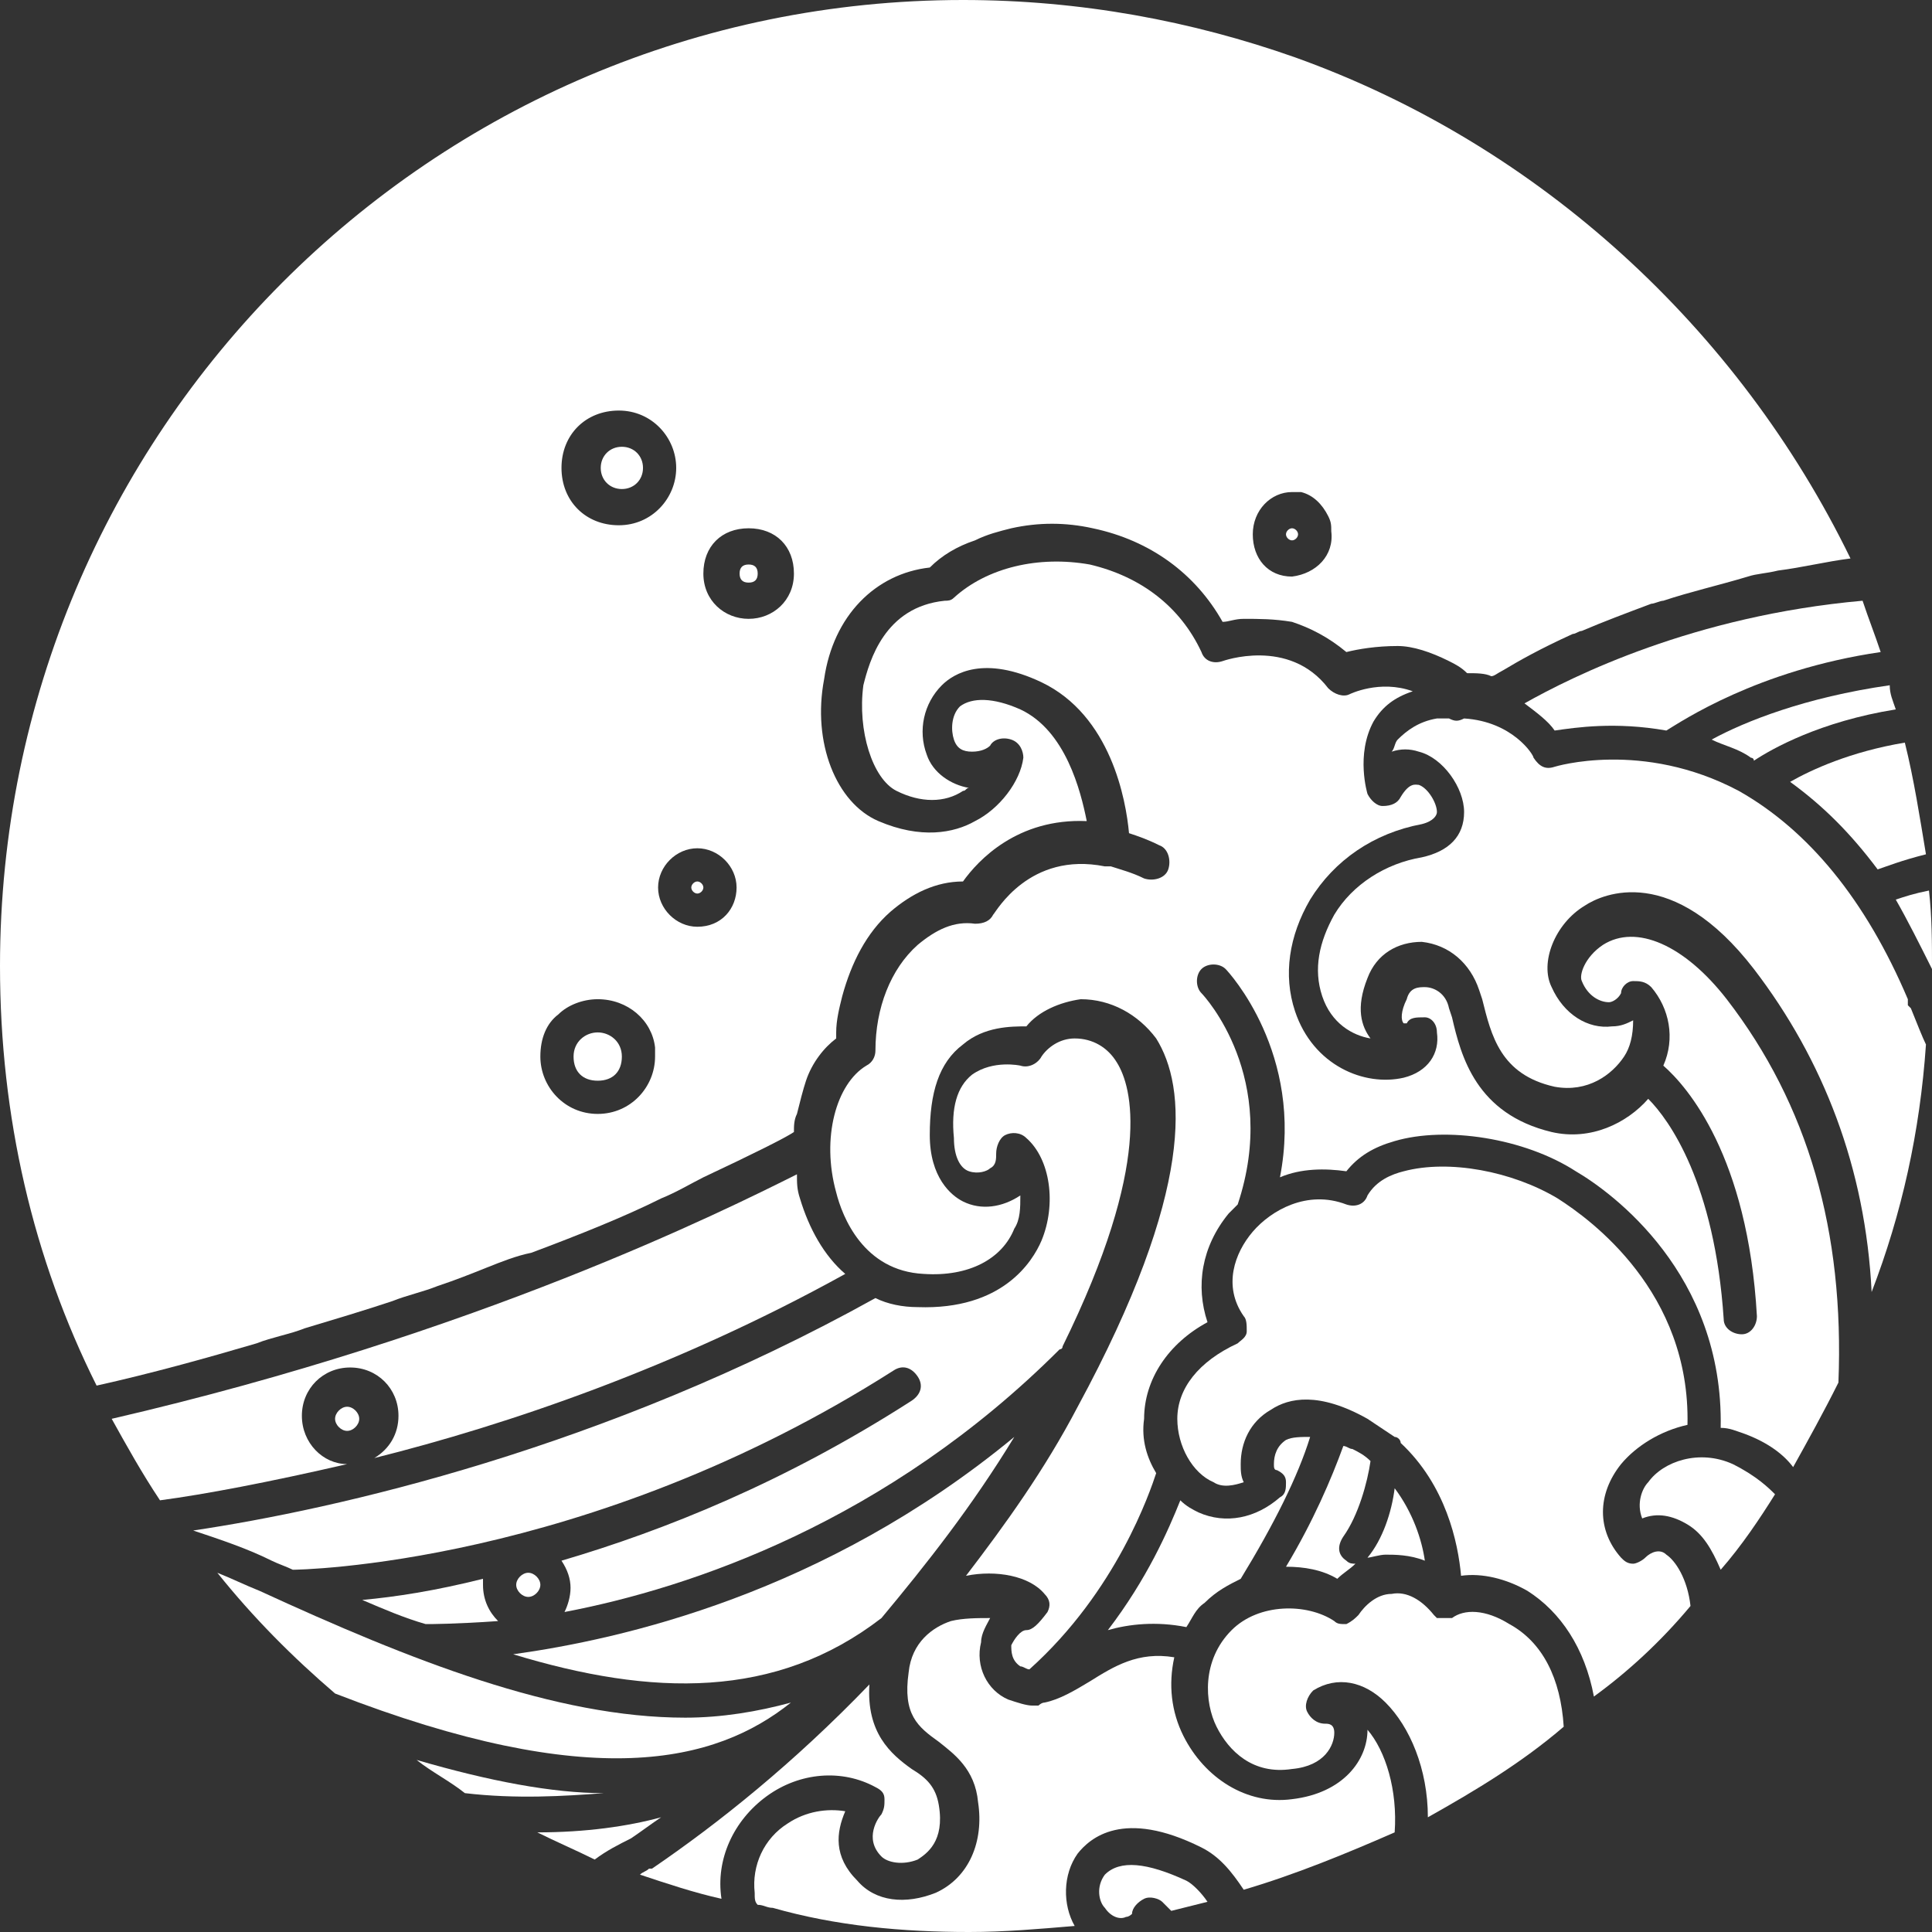
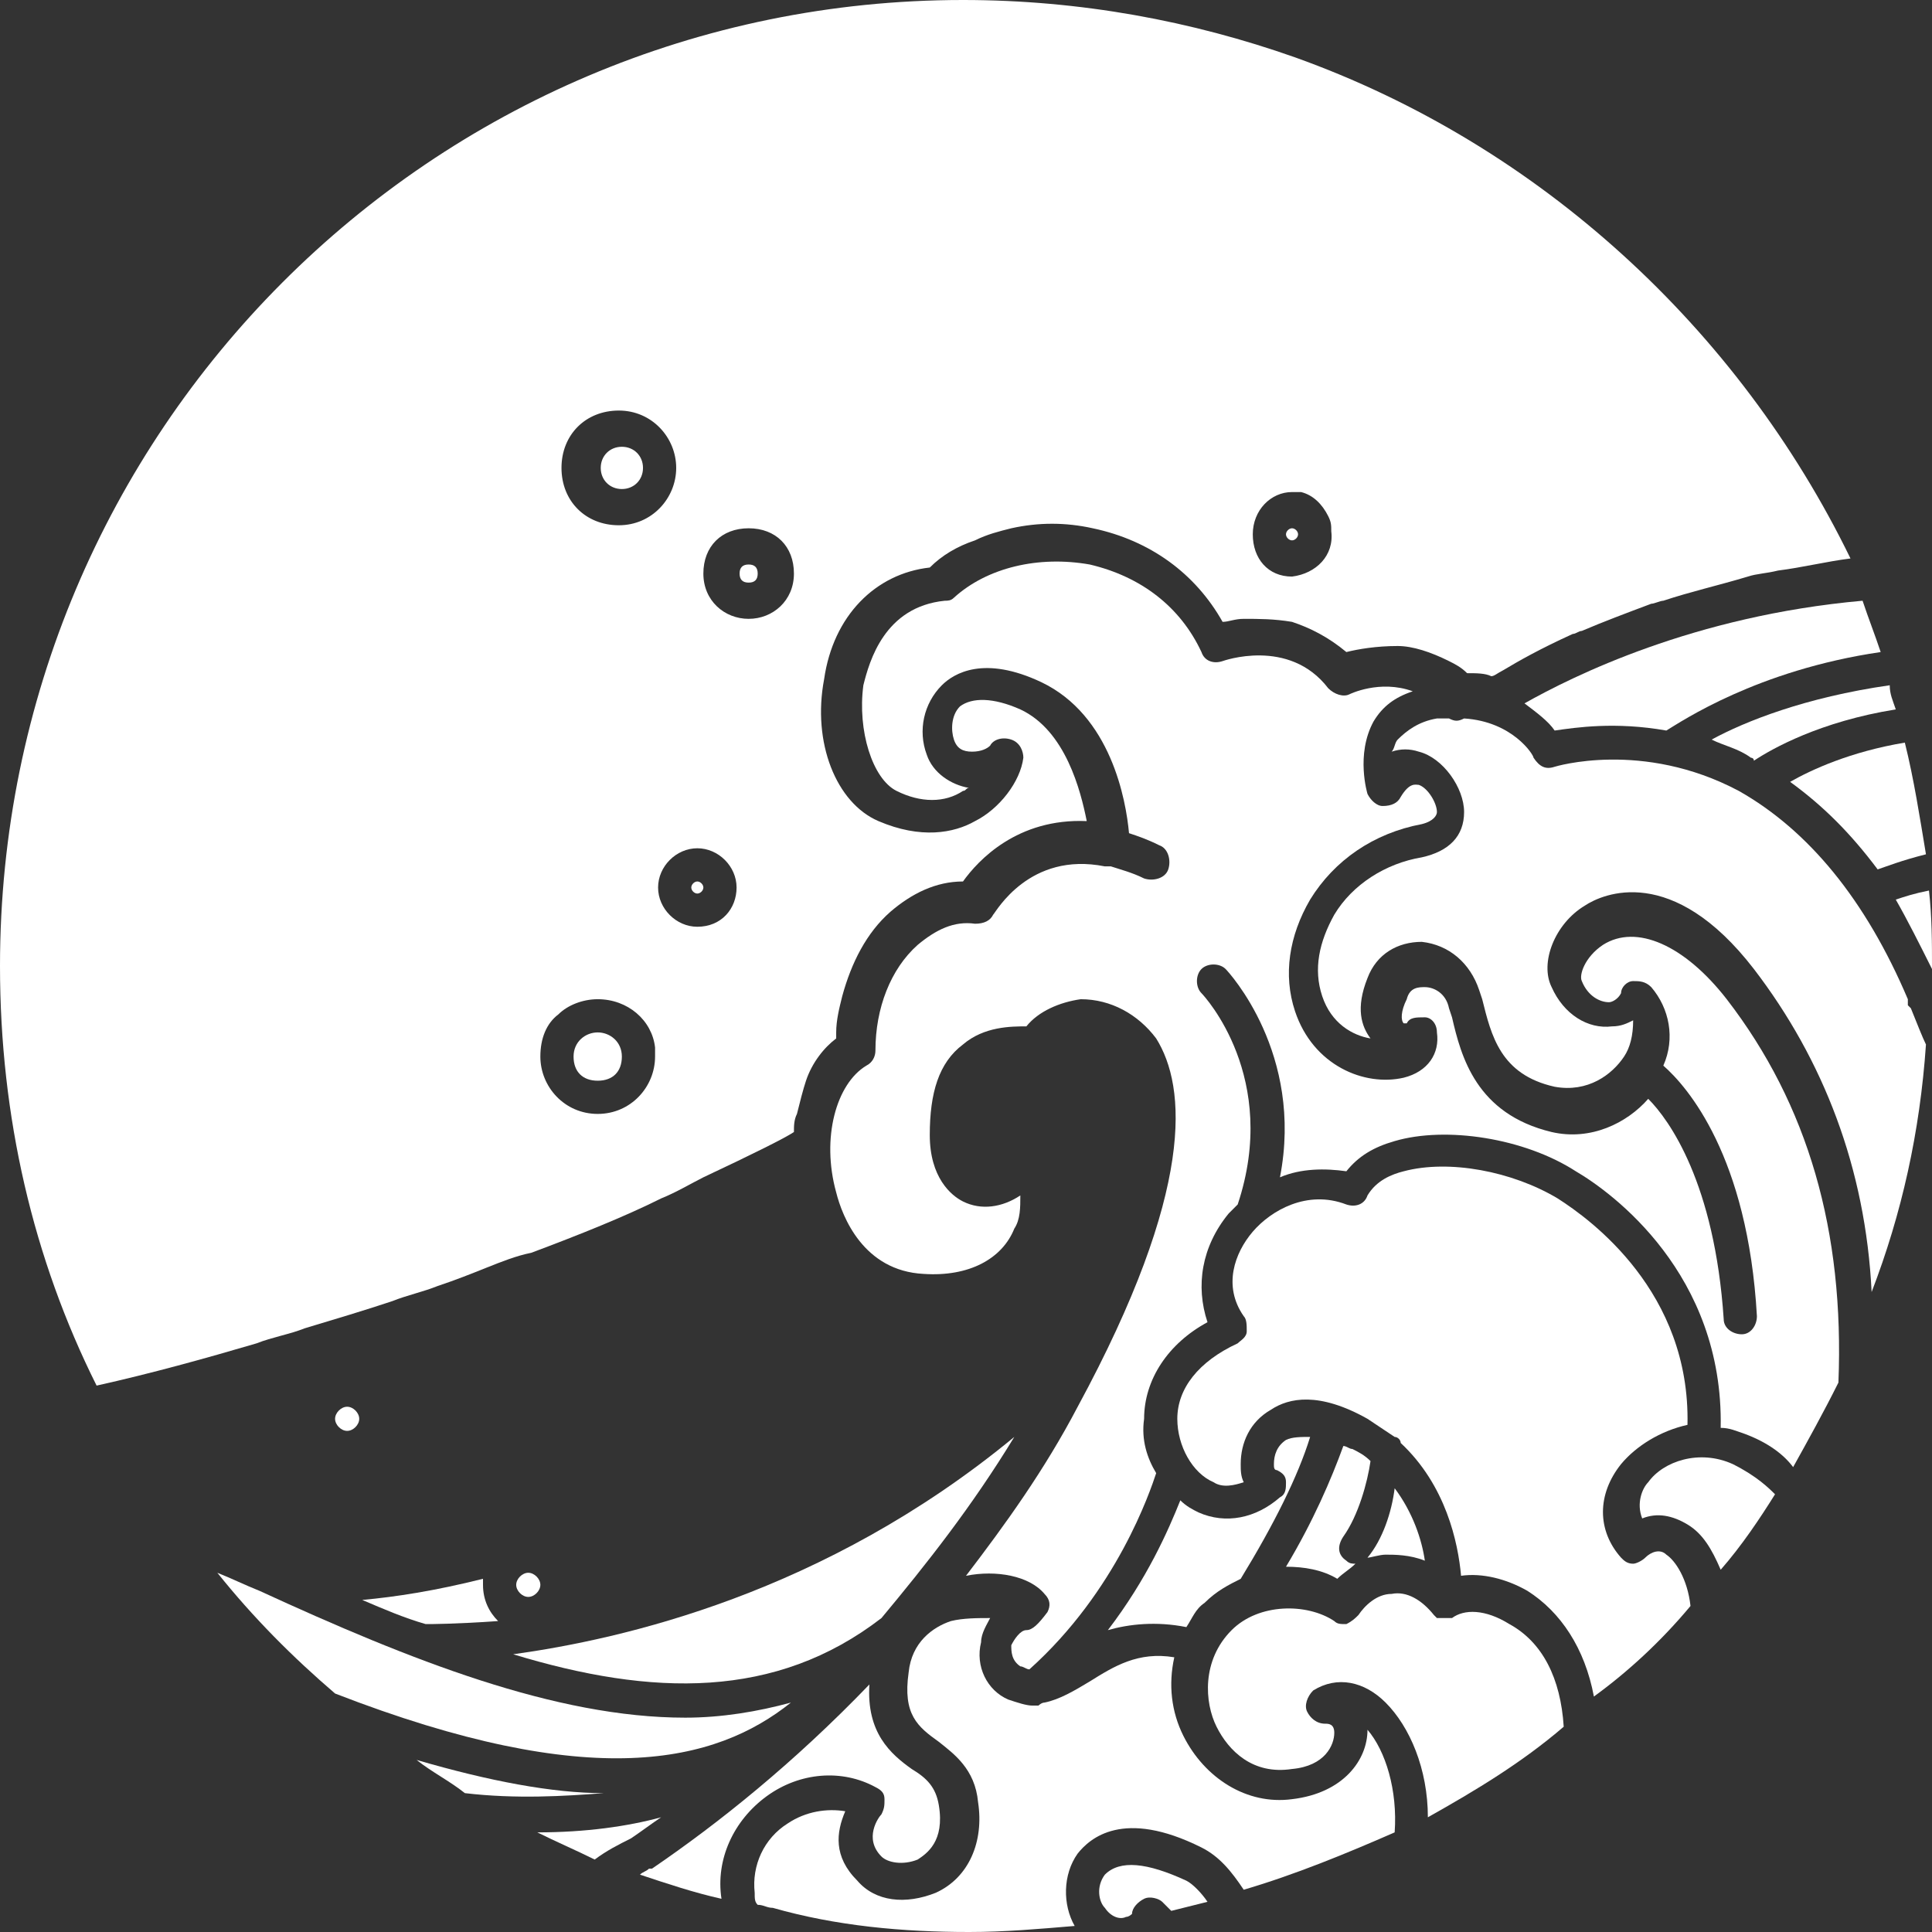
<svg xmlns="http://www.w3.org/2000/svg" version="1.1" id="Warstwa_2_00000144326726951663248300000014134010603366593152_" x="0px" y="0px" viewBox="0 0 64 64" style="enable-background:new 0 0 64 64;" xml:space="preserve">
  <rect x="0" y="0" width="64" height="64" fill="#333333" stroke="none" />
  <style type="text/css">
	.st0{fill:#FFFFFF;}
</style>
  <g id="Layer_1">
    <path class="st0" d="M57.4,48.5c-1.1-0.5-2.3-0.1-2.8,0.6c-0.2,0.2-0.4,0.7-0.2,1.2c0.5-0.2,1-0.1,1.5,0.2c0.5,0.3,0.8,0.8,1.1,1.5   c0.7-0.8,1.3-1.7,1.8-2.5C58.6,49.3,58.2,48.9,57.4,48.5L57.4,48.5L57.4,48.5z" />
    <path class="st0" d="M26.2,56.4c-1.1,0.3-2.3,0.5-3.5,0.5c-4.3,0-9.1-1.9-14.1-4.2c-0.5-0.2-0.9-0.4-1.4-0.6c1.2,1.5,2.5,2.8,3.9,4   C19.6,59.4,23.7,58.4,26.2,56.4L26.2,56.4z" />
    <path class="st0" d="M20,59.4c-1.7,0-3.8-0.4-6.2-1.1c0.5,0.4,1.1,0.7,1.6,1.1C17.1,59.6,18.7,59.5,20,59.4L20,59.4z" />
    <path class="st0" d="M57.2,33.1c-1.4-1.8-3-2.5-4.1-1.8c-0.6,0.4-0.8,1-0.7,1.2c0.2,0.5,0.6,0.7,0.9,0.7c0.1,0,0.3-0.1,0.4-0.3   c0-0.2,0.2-0.4,0.4-0.4s0.4,0,0.6,0.2c0.6,0.7,0.8,1.7,0.4,2.6c0.8,0.7,2.8,3,3.1,8.3c0,0.3-0.2,0.6-0.5,0.6h0   c-0.3,0-0.6-0.2-0.6-0.5c-0.3-4.5-1.8-6.6-2.5-7.3c-0.7,0.8-1.9,1.4-3.2,1.1c-2.5-0.6-3-2.5-3.3-3.8l-0.1-0.3   c-0.1-0.5-0.5-0.7-0.8-0.7c-0.2,0-0.5,0-0.6,0.4c-0.2,0.4-0.2,0.7-0.1,0.8l0.1,0c0.1-0.2,0.3-0.2,0.6-0.2c0.2,0,0.4,0.2,0.4,0.5   c0.1,0.7-0.3,1.3-1.1,1.5c-1.3,0.3-3-0.4-3.6-2.2c-0.4-1.2-0.2-2.5,0.5-3.7c0.8-1.3,2.1-2.2,3.7-2.5c0.4-0.1,0.5-0.3,0.5-0.4   c0-0.3-0.3-0.8-0.6-0.9c-0.1,0-0.3-0.1-0.6,0.4c-0.1,0.2-0.3,0.3-0.6,0.3c-0.2,0-0.4-0.2-0.5-0.4c0,0-0.4-1.3,0.2-2.4   c0.3-0.5,0.7-0.8,1.3-1c-1.1-0.4-2.1,0.1-2.1,0.1c-0.2,0.1-0.5,0-0.7-0.2c-1.3-1.7-3.5-0.9-3.5-0.9c-0.3,0.1-0.6,0-0.7-0.3   c-0.7-1.5-2-2.5-3.7-2.9c-1.7-0.3-3.4,0.1-4.5,1.1c-0.1,0.1-0.2,0.1-0.3,0.1c-2,0.2-2.5,2-2.7,2.8c-0.2,1.5,0.3,3.1,1.1,3.5   c0.8,0.4,1.6,0.4,2.2,0c0.1,0,0.1-0.1,0.2-0.1c-0.6-0.1-1.2-0.5-1.4-1.1c-0.3-0.8-0.1-1.7,0.5-2.3c0.4-0.4,1.4-1,3.3-0.1   c2.3,1.1,2.8,3.9,2.9,5c0.3,0.1,0.6,0.2,1,0.4c0.3,0.1,0.4,0.5,0.3,0.8c-0.1,0.3-0.5,0.4-0.8,0.3c-0.4-0.2-0.8-0.3-1.1-0.4   c-0.1,0-0.1,0-0.2,0c-2.5-0.5-3.6,1.5-3.7,1.6c-0.1,0.2-0.3,0.3-0.6,0.3c-0.7-0.1-1.3,0.2-1.9,0.7c-0.9,0.8-1.4,2.1-1.4,3.5   c0,0.2-0.1,0.4-0.3,0.5c-1,0.6-1.5,2.4-1,4.2c0.2,0.8,0.9,2.6,2.9,2.7c1.5,0.1,2.6-0.5,3-1.5c0.2-0.3,0.2-0.7,0.2-1.1l0,0   c-0.6,0.4-1.3,0.5-1.9,0.2c-0.4-0.2-1.1-0.8-1.1-2.2c0-1.4,0.3-2.4,1.1-3c0.7-0.6,1.6-0.6,2.1-0.6c0.4-0.5,1.1-0.8,1.8-0.9   c1,0,1.9,0.5,2.5,1.3c1,1.6,1.3,5-2.6,12.2c-1.1,2.1-2.4,3.9-3.7,5.6c1-0.2,2.1,0,2.6,0.6c0.2,0.2,0.2,0.4,0.1,0.6   C34.4,53.8,34.2,54,34,54c-0.2,0-0.4,0.3-0.5,0.5c0,0.2,0,0.5,0.3,0.7c0.1,0,0.2,0.1,0.3,0.1c2.9-2.6,4-5.9,4.2-6.5   c-0.3-0.5-0.5-1.1-0.4-1.8c0-1.3,0.8-2.5,2.1-3.2c-0.4-1.2-0.2-2.5,0.7-3.6c0.1-0.1,0.2-0.2,0.3-0.3c1.4-4.2-1.1-6.9-1.2-7   c-0.2-0.2-0.2-0.6,0-0.8c0.2-0.2,0.6-0.2,0.8,0c0.1,0.1,2.6,2.8,1.8,6.9c0.7-0.3,1.5-0.3,2.2-0.2c0.4-0.5,0.9-0.8,1.6-1   c1.7-0.5,4.3-0.1,6,1c1.2,0.7,4.9,3.4,4.8,8.5c0.3,0,0.5,0.1,0.8,0.2c0.8,0.3,1.3,0.7,1.6,1.1c0.5-0.9,1-1.8,1.5-2.8   C61.1,40.8,59.9,36.6,57.2,33.1L57.2,33.1L57.2,33.1z" />
    <path class="st0" d="M56,53.2c-0.1-0.9-0.5-1.5-0.8-1.7c-0.2-0.2-0.5-0.1-0.7,0.1c-0.1,0.1-0.3,0.2-0.4,0.2c-0.2,0-0.3-0.1-0.4-0.2   c-0.8-0.9-0.8-2.1,0-3.1c0.5-0.6,1.3-1.1,2.2-1.3c0.1-4.4-3.2-6.8-4.3-7.5c-1.5-0.9-3.6-1.3-5.1-0.9c-0.4,0.1-0.9,0.3-1.2,0.8   c-0.1,0.3-0.4,0.4-0.7,0.3c-1.3-0.5-2.5,0.2-3.1,0.9c-0.6,0.7-1,1.8-0.3,2.8c0.1,0.1,0.1,0.3,0.1,0.5s-0.2,0.3-0.3,0.4   C39.7,45.1,39,46,39,47c0,0.9,0.5,1.8,1.2,2.1c0.3,0.2,0.7,0.1,1,0c-0.1-0.2-0.1-0.4-0.1-0.6c0-0.7,0.3-1.4,1-1.8   c0.6-0.4,1.6-0.6,3.2,0.3c0.3,0.2,0.6,0.4,0.9,0.6c0.1,0,0.2,0.1,0.2,0.2c1.5,1.4,1.9,3.3,2,4.4c0.7-0.1,1.5,0.1,2.2,0.5   c1.1,0.7,1.9,1.9,2.2,3.5C53.9,55.4,55,54.4,56,53.2L56,53.2L56,53.2z" />
-     <path class="st0" d="M11.5,48.5c-0.8,0-1.5-0.7-1.5-1.6s0.7-1.6,1.6-1.6s1.6,0.7,1.6,1.6c0,0.6-0.3,1.1-0.8,1.4   c4.4-1.1,10-3,15.6-6.1c-0.7-0.6-1.2-1.5-1.5-2.5c-0.1-0.3-0.1-0.5-0.1-0.8C24,40.1,15.8,44.2,3.7,47c0.5,0.9,1,1.8,1.6,2.7   C6.8,49.5,8.9,49.1,11.5,48.5z" />
    <path class="st0" d="M50,53.8c-0.8-0.5-1.5-0.5-1.9-0.2c0,0,0,0,0,0c0,0-0.1,0-0.1,0c0,0-0.1,0-0.1,0h-0.1c0,0-0.1,0-0.1,0   c0,0,0,0-0.1,0c0,0-0.1-0.1-0.1-0.1c0,0,0,0,0,0l0,0c-0.4-0.5-0.9-0.8-1.4-0.7c-0.5,0-0.9,0.4-1.1,0.7c-0.1,0.1-0.2,0.2-0.4,0.3   c-0.2,0-0.3,0-0.4-0.1c-0.9-0.6-2.5-0.6-3.4,0.3c-1,1-0.9,2.4-0.5,3.2c0.4,0.8,1.2,1.6,2.5,1.4c1.1-0.1,1.4-0.8,1.4-1.2   c0-0.3-0.2-0.3-0.3-0.3c-0.3,0-0.5-0.2-0.6-0.4c-0.1-0.2,0-0.5,0.2-0.7c0.8-0.5,1.7-0.3,2.4,0.4c0.8,0.8,1.4,2.2,1.4,3.8   c1.6-0.9,3.1-1.8,4.5-3C51.7,55.6,51.1,54.4,50,53.8L50,53.8L50,53.8z" />
    <path class="st0" d="M20.9,60.9c0.3-0.2,0.7-0.5,1-0.7c-1.1,0.3-2.5,0.5-4.1,0.5h0c0.6,0.3,1.3,0.6,1.9,0.9   C20.1,61.3,20.5,61.1,20.9,60.9z" />
    <path class="st0" d="M25.4,59.5c1.1-0.8,2.5-0.9,3.6-0.3c0.2,0.1,0.3,0.2,0.3,0.4c0,0.2,0,0.3-0.1,0.5c-0.1,0.1-0.6,0.8,0,1.4   c0.2,0.2,0.7,0.3,1.2,0.1c0.3-0.2,0.9-0.6,0.7-1.8c-0.1-0.6-0.4-0.9-0.9-1.2c-0.7-0.5-1.5-1.2-1.4-2.8c-2.5,2.6-5,4.6-7.2,6.1   c0,0,0,0,0,0s0,0-0.1,0c-0.1,0.1-0.2,0.1-0.3,0.2c0.9,0.3,1.8,0.6,2.7,0.8C23.7,61.6,24.3,60.3,25.4,59.5L25.4,59.5L25.4,59.5z" />
    <path class="st0" d="M39.3,53.9c0.2-0.3,0.3-0.6,0.6-0.8c0.4-0.4,0.8-0.6,1.2-0.8c1.1-1.8,1.9-3.4,2.3-4.7c-0.3,0-0.6,0-0.8,0.1   c-0.3,0.2-0.4,0.5-0.4,0.8c0,0.1,0,0.2,0.1,0.2c0.2,0.1,0.3,0.2,0.3,0.4c0,0.2,0,0.4-0.2,0.5c-0.8,0.7-1.8,0.9-2.7,0.5   c-0.2-0.1-0.4-0.2-0.6-0.4c-0.4,1-1.1,2.6-2.4,4.3C37.4,53.8,38.3,53.7,39.3,53.9L39.3,53.9L39.3,53.9z" />
    <path class="st0" d="M11.9,47c0-0.2-0.2-0.4-0.4-0.4s-0.4,0.2-0.4,0.4s0.2,0.4,0.4,0.4S11.9,47.2,11.9,47z" />
    <path class="st0" d="M8.5,44.5c0.5-0.2,1.1-0.3,1.6-0.5c1-0.3,2-0.6,2.9-0.9c0.5-0.2,1-0.3,1.5-0.5c0.6-0.2,1.1-0.4,1.6-0.6   c0.5-0.2,1-0.4,1.5-0.5c1.6-0.6,3.1-1.2,4.3-1.8c0.5-0.2,1-0.5,1.4-0.7c1.7-0.8,2.7-1.3,3-1.5c0-0.2,0-0.4,0.1-0.6   c0.1-0.4,0.2-0.8,0.3-1.1c0.2-0.6,0.6-1.1,1-1.4c0,0,0-0.1,0-0.2c0-0.4,0.1-0.8,0.2-1.2c0.3-1.1,0.8-2.1,1.6-2.8   c0.7-0.6,1.5-1,2.4-1c0.5-0.7,1.8-2.1,4.1-2c-0.2-1-0.7-3-2.2-3.7c-0.9-0.4-1.6-0.4-2-0.1c-0.3,0.3-0.3,0.8-0.2,1.1   c0.1,0.3,0.3,0.4,0.6,0.4c0.3,0,0.5-0.1,0.6-0.2c0.1-0.2,0.4-0.3,0.7-0.2c0.3,0.1,0.4,0.4,0.4,0.6c-0.1,0.8-0.8,1.7-1.6,2.1   c-0.7,0.4-1.8,0.6-3.2,0c-1.4-0.6-2.2-2.6-1.8-4.7c0.3-2.1,1.7-3.5,3.5-3.7c0.4-0.4,0.9-0.7,1.5-0.9c0.4-0.2,0.8-0.3,1.2-0.4   c0.9-0.2,1.8-0.2,2.7,0c1.9,0.4,3.4,1.5,4.3,3.1c0.2,0,0.4-0.1,0.7-0.1c0.5,0,1,0,1.6,0.1c0.6,0.2,1.2,0.5,1.8,1   c0.4-0.1,1-0.2,1.7-0.2c0.5,0,1.1,0.2,1.7,0.5c0.2,0.1,0.4,0.2,0.6,0.4c0.3,0,0.6,0,0.8,0.1c0.1,0,0.2-0.1,0.4-0.2   c0.5-0.3,1.2-0.7,2.3-1.2c0.1,0,0.2-0.1,0.3-0.1c0.7-0.3,1.5-0.6,2.3-0.9c0.1,0,0.3-0.1,0.4-0.1c0.9-0.3,1.8-0.5,2.8-0.8   c0.3-0.1,0.6-0.1,1-0.2c0.8-0.1,1.6-0.3,2.4-0.4C57.6,10.9,51,4.8,42.9,1.9C39.5,0.7,35.8,0,31.9,0C14.3,0,0,14.3,0,32   c0,5,1.1,9.7,3.2,13.9C5,45.5,6.8,45,8.5,44.5L8.5,44.5z M22.4,15.5c0,1-0.8,1.9-1.9,1.9s-1.9-0.8-1.9-1.9s0.8-1.9,1.9-1.9   S22.4,14.5,22.4,15.5z M19.8,36.9c-1.1,0-1.9-0.9-1.9-1.9c0-0.6,0.2-1.1,0.6-1.4c0.3-0.3,0.8-0.5,1.3-0.5c1,0,1.8,0.7,1.9,1.6   c0,0.1,0,0.2,0,0.3C21.7,36,20.9,36.9,19.8,36.9z M23.1,30.7c-0.7,0-1.3-0.6-1.3-1.3s0.6-1.3,1.3-1.3s1.3,0.6,1.3,1.3   S23.9,30.7,23.1,30.7z M24.8,20.5c-0.8,0-1.5-0.6-1.5-1.5s0.6-1.5,1.5-1.5s1.5,0.6,1.5,1.5S25.6,20.5,24.8,20.5z M42.8,19.1   c-0.8,0-1.3-0.6-1.3-1.4s0.6-1.4,1.3-1.4c0.1,0,0.2,0,0.3,0c0.4,0.1,0.7,0.4,0.9,0.8c0.1,0.2,0.1,0.3,0.1,0.5   C44.2,18.4,43.6,19,42.8,19.1L42.8,19.1L42.8,19.1z" />
    <path class="st0" d="M45.3,51.6C45.3,51.6,45.3,51.7,45.3,51.6c0.1,0,0.4-0.1,0.6-0.1c0.3,0,0.8,0,1.3,0.2c-0.1-0.7-0.4-1.6-1-2.4   C46.1,50.1,45.8,51,45.3,51.6z" />
    <path class="st0" d="M42.8,17.5c-0.1,0-0.2,0.1-0.2,0.2s0.1,0.2,0.2,0.2s0.2-0.1,0.2-0.2S42.9,17.5,42.8,17.5z" />
    <path class="st0" d="M24.8,18.7c-0.2,0-0.3,0.1-0.3,0.3s0.1,0.3,0.3,0.3s0.3-0.1,0.3-0.3S25,18.7,24.8,18.7z" />
    <path class="st0" d="M44.5,47.9c-0.4,1.1-1,2.5-1.9,4c0.6,0,1.2,0.1,1.7,0.4c0.2-0.2,0.4-0.3,0.6-0.5h0c-0.1,0-0.2,0-0.3-0.1   c-0.3-0.2-0.3-0.5-0.1-0.8c0.5-0.7,0.8-1.8,0.9-2.5c-0.2-0.2-0.4-0.3-0.6-0.4C44.7,48,44.6,47.9,44.5,47.9L44.5,47.9L44.5,47.9z" />
-     <path class="st0" d="M6.4,50.7c0.9,0.3,1.8,0.6,2.6,1c0.2,0.1,0.5,0.2,0.7,0.3h0c0.1,0,9.7-0.1,19.9-6.6c0.3-0.2,0.6-0.1,0.8,0.2   s0.1,0.6-0.2,0.8c-4.2,2.7-8.2,4.3-11.6,5.3c0.2,0.3,0.3,0.6,0.3,0.9c0,0.3-0.1,0.6-0.2,0.8c4.2-0.8,10.7-3,16.4-8.7   c0,0,0.1,0,0.1-0.1c3-6.1,2.3-8.6,1.8-9.4c-0.3-0.5-0.8-0.8-1.4-0.8c-0.5,0-0.9,0.3-1.1,0.6c-0.1,0.2-0.4,0.4-0.7,0.3   c0,0-0.9-0.2-1.6,0.3c-0.5,0.4-0.7,1.1-0.6,2.1c0,0.6,0.2,1,0.5,1.1c0.3,0.1,0.6,0,0.7-0.1c0.2-0.1,0.2-0.3,0.2-0.5   c0-0.2,0.1-0.5,0.3-0.6c0.2-0.1,0.5-0.1,0.7,0.1c0.8,0.7,1,2.2,0.5,3.4c-0.3,0.7-1.3,2.3-4.1,2.2c-0.5,0-1-0.1-1.4-0.3   C20,48,11.1,50,6.4,50.7L6.4,50.7L6.4,50.7z" />
    <path class="st0" d="M23.1,29.2c-0.1,0-0.2,0.1-0.2,0.2s0.1,0.2,0.2,0.2s0.2-0.1,0.2-0.2S23.2,29.2,23.1,29.2z" />
    <path class="st0" d="M29.2,53.6c1.5-1.8,3-3.7,4.4-6c-6.3,5.2-13,6.7-16.6,7.2C21.6,56.2,25.7,56.3,29.2,53.6z" />
    <path class="st0" d="M12,53c0.7,0.3,1.4,0.6,2.1,0.8c0,0,0.1,0,0.1,0c0,0,0.9,0,2.3-0.1c-0.3-0.3-0.5-0.7-0.5-1.2   c0-0.1,0-0.1,0-0.2C14.4,52.7,13.1,52.9,12,53L12,53L12,53z" />
    <path class="st0" d="M17.5,52.1c-0.2,0-0.4,0.2-0.4,0.4s0.2,0.4,0.4,0.4s0.4-0.2,0.4-0.4S17.7,52.1,17.5,52.1z" />
    <path class="st0" d="M59.3,25.9c1.1,0.8,2,1.7,2.9,2.9c0.3-0.1,0.8-0.3,1.6-0.5c-0.2-1.2-0.4-2.5-0.7-3.7   C61.3,24.9,60,25.5,59.3,25.9C59.3,25.9,59.3,25.9,59.3,25.9z" />
    <path class="st0" d="M39.3,62.3c-1.3-0.6-2.2-0.7-2.7-0.2c-0.3,0.4-0.2,0.9,0,1.1c0.2,0.3,0.5,0.4,0.7,0.3c0.1,0,0.2-0.1,0.2-0.1   c0-0.2,0.2-0.4,0.4-0.5c0.2-0.1,0.5,0,0.6,0.1c0.1,0.1,0.2,0.2,0.3,0.3c0.4-0.1,0.8-0.2,1.2-0.3C39.8,62.7,39.5,62.4,39.3,62.3   L39.3,62.3L39.3,62.3z" />
    <path class="st0" d="M56.7,24.5c0.4,0.2,0.9,0.3,1.3,0.6c0,0,0.1,0,0.1,0.1c0.6-0.4,2.2-1.3,4.7-1.7c-0.1-0.3-0.2-0.5-0.2-0.8   C59.8,23.1,57.8,23.9,56.7,24.5L56.7,24.5L56.7,24.5z" />
    <path class="st0" d="M62.8,29.8c0.4,0.7,0.8,1.5,1.2,2.3v0c0-0.9,0-1.7-0.1-2.6C63.4,29.6,63.1,29.7,62.8,29.8L62.8,29.8L62.8,29.8   z" />
    <path class="st0" d="M19.9,15.5c0,0.4,0.3,0.7,0.7,0.7s0.7-0.3,0.7-0.7s-0.3-0.7-0.7-0.7S19.9,15.1,19.9,15.5z" />
    <path class="st0" d="M63.3,33.4c0,0-0.1-0.1-0.1-0.1c0-0.1,0-0.2,0-0.2c-1.4-3.3-3.3-5.6-5.6-6.9c-3.2-1.7-6.1-0.8-6.1-0.8   c-0.3,0.1-0.5,0-0.7-0.3c0-0.1-0.7-1.2-2.3-1.3c-0.2,0.1-0.3,0.1-0.5,0c-0.1,0-0.2,0-0.4,0c-0.6,0.1-1,0.4-1.3,0.7   c-0.1,0.1-0.1,0.3-0.2,0.4c0.3-0.1,0.6-0.1,0.9,0c0.8,0.2,1.5,1.2,1.5,2c0,0.8-0.5,1.3-1.4,1.5c-1.2,0.2-2.3,0.9-2.9,1.9   c-0.5,0.9-0.7,1.8-0.4,2.7c0.3,0.9,1,1.3,1.6,1.4c-0.3-0.4-0.5-1-0.1-2c0.3-0.8,1-1.2,1.8-1.2c0.9,0.1,1.6,0.7,1.9,1.6l0.1,0.3   c0.3,1.2,0.6,2.5,2.4,2.9c1.1,0.2,1.9-0.4,2.3-1c0.2-0.3,0.3-0.7,0.3-1.2c-0.2,0.1-0.4,0.2-0.7,0.2c-0.8,0.1-1.6-0.4-2-1.3   c-0.4-0.8,0.1-2.1,1.1-2.7c0.6-0.4,2.9-1.4,5.6,2.1c2.3,3,3.7,6.6,3.9,10.7c1-2.6,1.6-5.3,1.8-8.2C63.7,34.4,63.5,33.9,63.3,33.4   L63.3,33.4L63.3,33.4z" />
    <path class="st0" d="M32.1,64c1.2,0,2.3-0.1,3.5-0.2c-0.4-0.7-0.4-1.7,0.1-2.4c0.4-0.5,1.5-1.5,4.1-0.2c0.6,0.3,1,0.8,1.4,1.4   c1.7-0.5,3.4-1.2,5-1.9c0.1-1.4-0.3-2.7-0.9-3.4c0,1-0.8,2.1-2.5,2.3c-1.5,0.2-2.9-0.7-3.6-2.1c-0.4-0.8-0.5-1.7-0.3-2.6   c-1.2-0.2-2,0.3-2.8,0.8c-0.5,0.3-1,0.6-1.5,0.7c-0.1,0-0.2,0.1-0.2,0.1c-0.1,0-0.1,0-0.2,0c-0.2,0-0.5-0.1-0.8-0.2   c-0.7-0.3-1.1-1.1-0.9-1.9c0-0.3,0.2-0.6,0.3-0.8c-0.4,0-0.9,0-1.3,0.1c-0.6,0.2-1.3,0.7-1.4,1.7c-0.2,1.4,0.3,1.8,1,2.3   c0.5,0.4,1.2,0.9,1.3,2c0.2,1.3-0.3,2.5-1.4,3C30,63.1,29,63,28.4,62.3c-0.8-0.8-0.7-1.6-0.4-2.3c-0.6-0.1-1.3,0-1.9,0.4   c-0.8,0.5-1.2,1.4-1.1,2.3c0,0.2,0,0.3,0.1,0.4c0.2,0,0.3,0.1,0.5,0.1C27.7,63.8,29.9,64,32.1,64L32.1,64L32.1,64z" />
    <path class="st0" d="M50.5,23.3c0.4,0.3,0.8,0.6,1,0.9c0.7-0.1,2-0.3,3.7,0c0.5-0.3,3-2,7.1-2.6c-0.2-0.6-0.4-1.1-0.6-1.7   C56.1,20.4,52.1,22.4,50.5,23.3z" />
    <path class="st0" d="M19.8,34.2c-0.4,0-0.8,0.3-0.8,0.8s0.3,0.8,0.8,0.8s0.8-0.3,0.8-0.8S20.2,34.2,19.8,34.2z" />
  </g>
</svg>